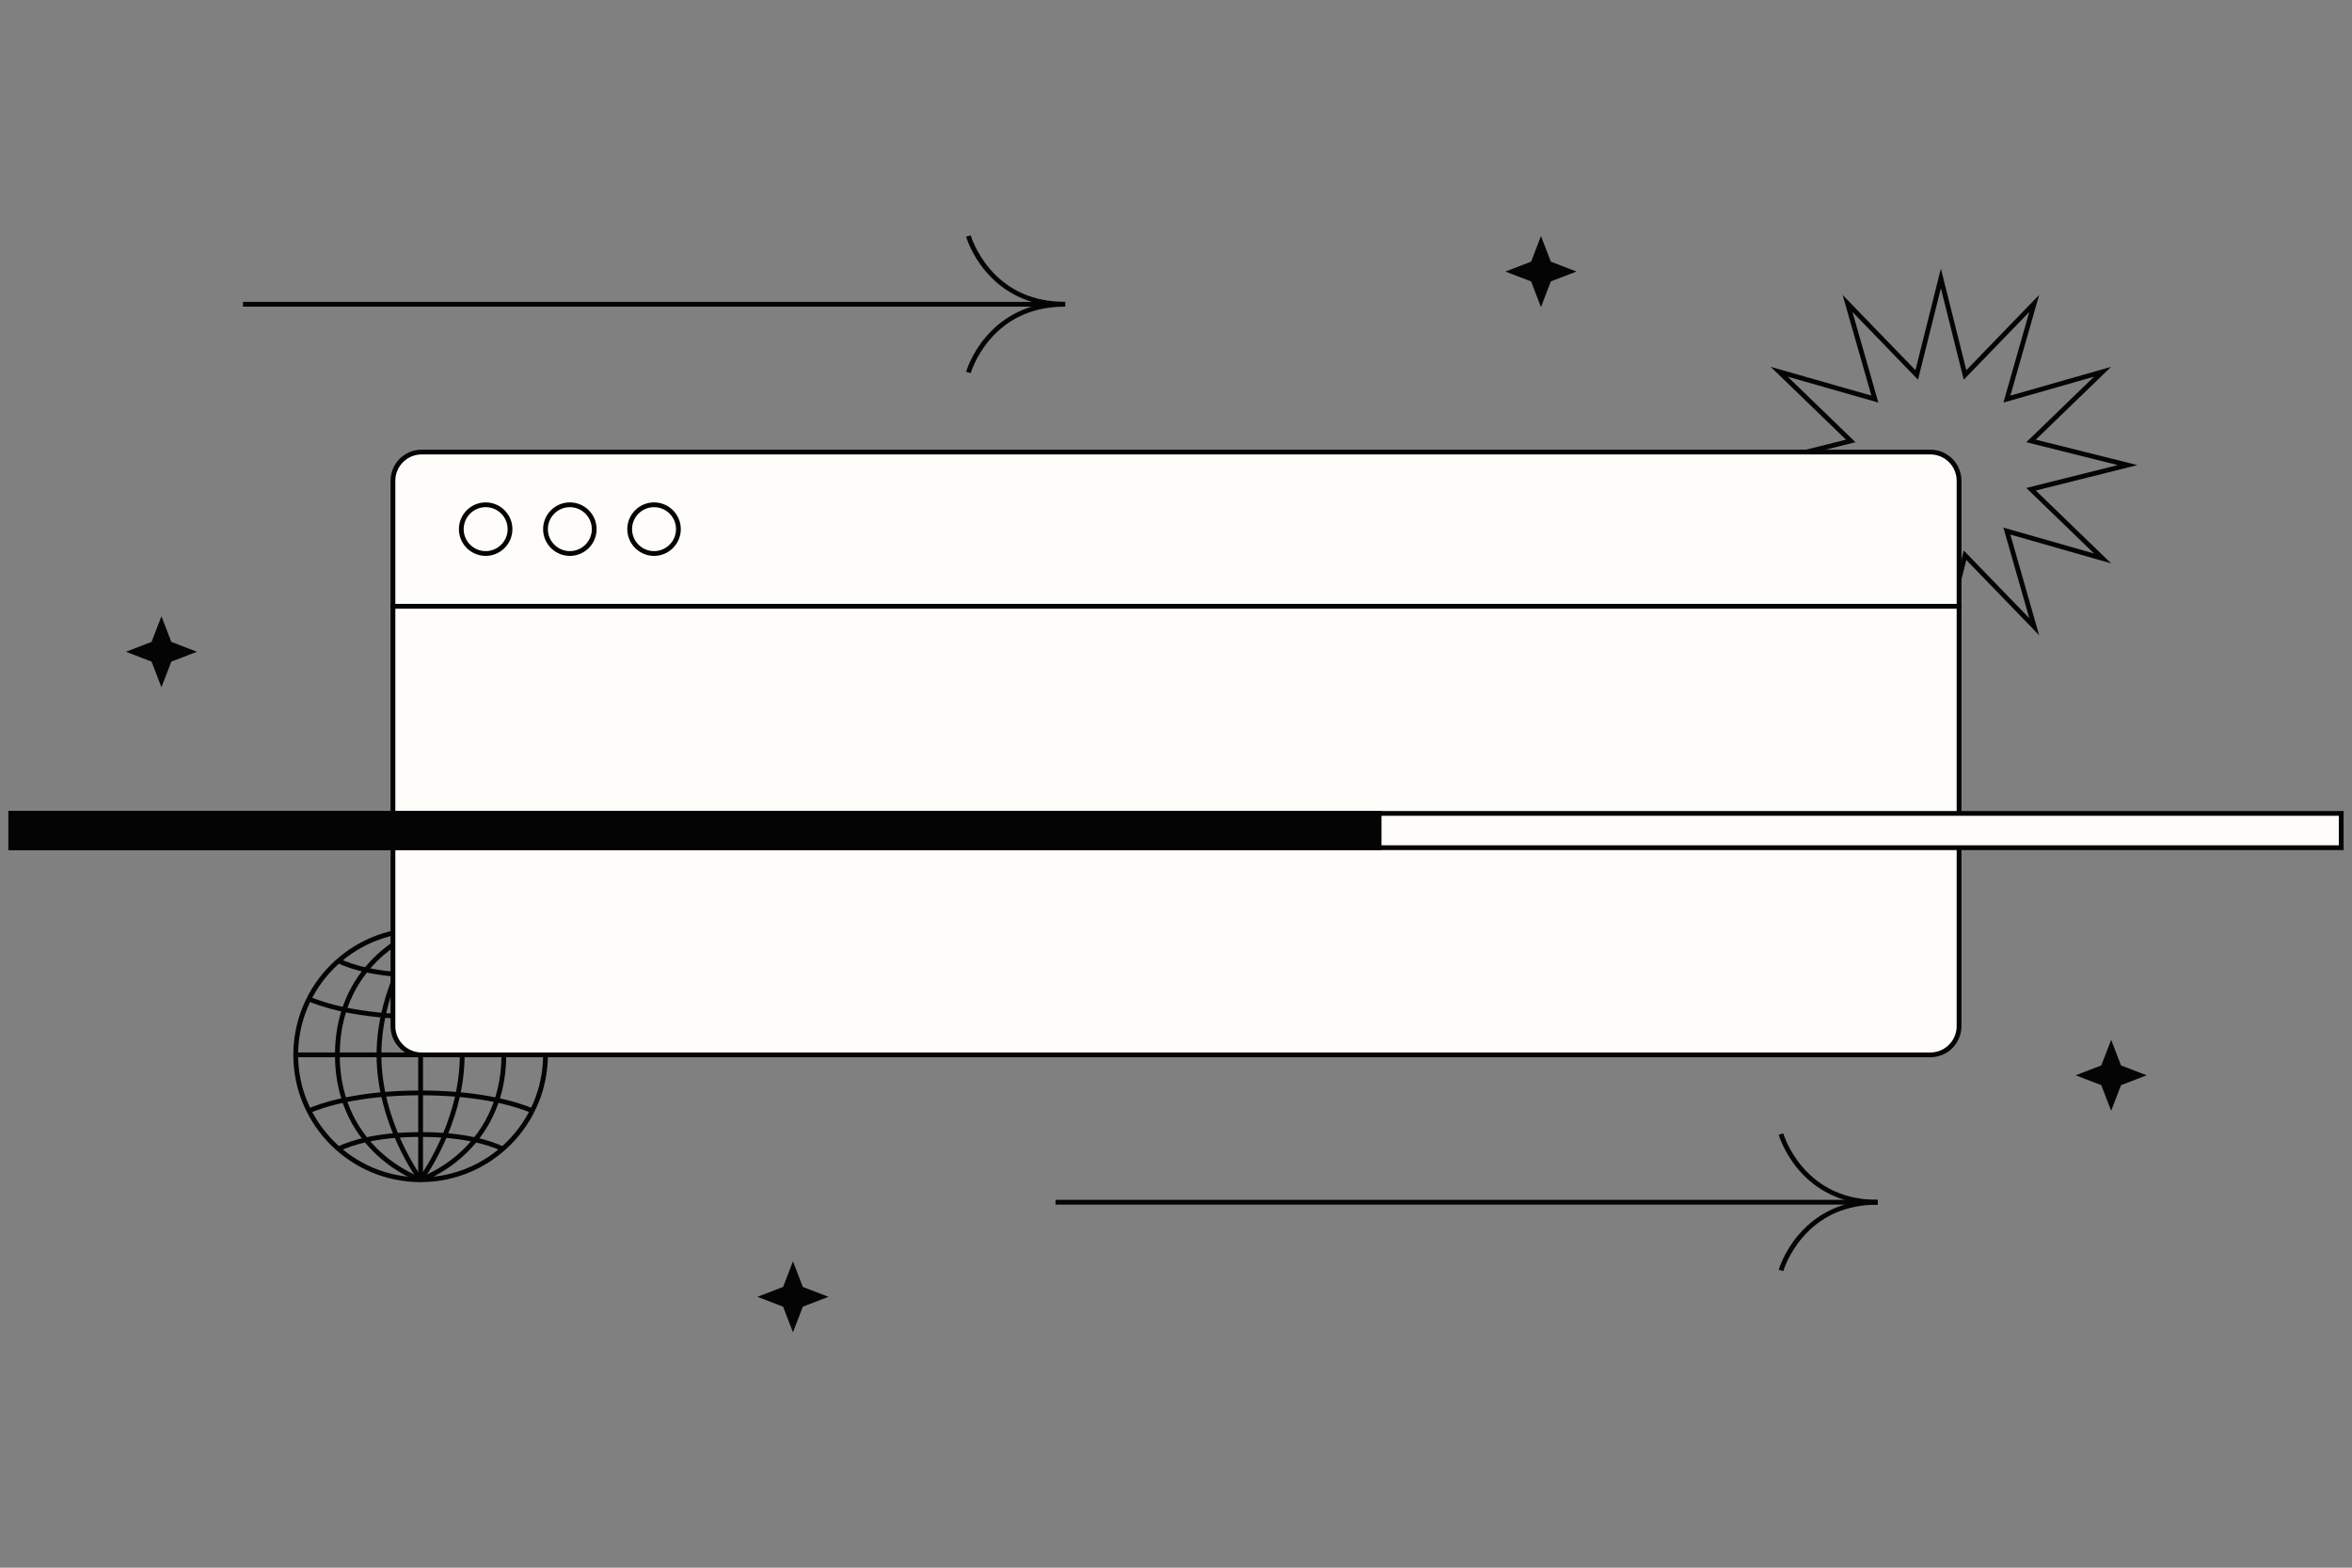
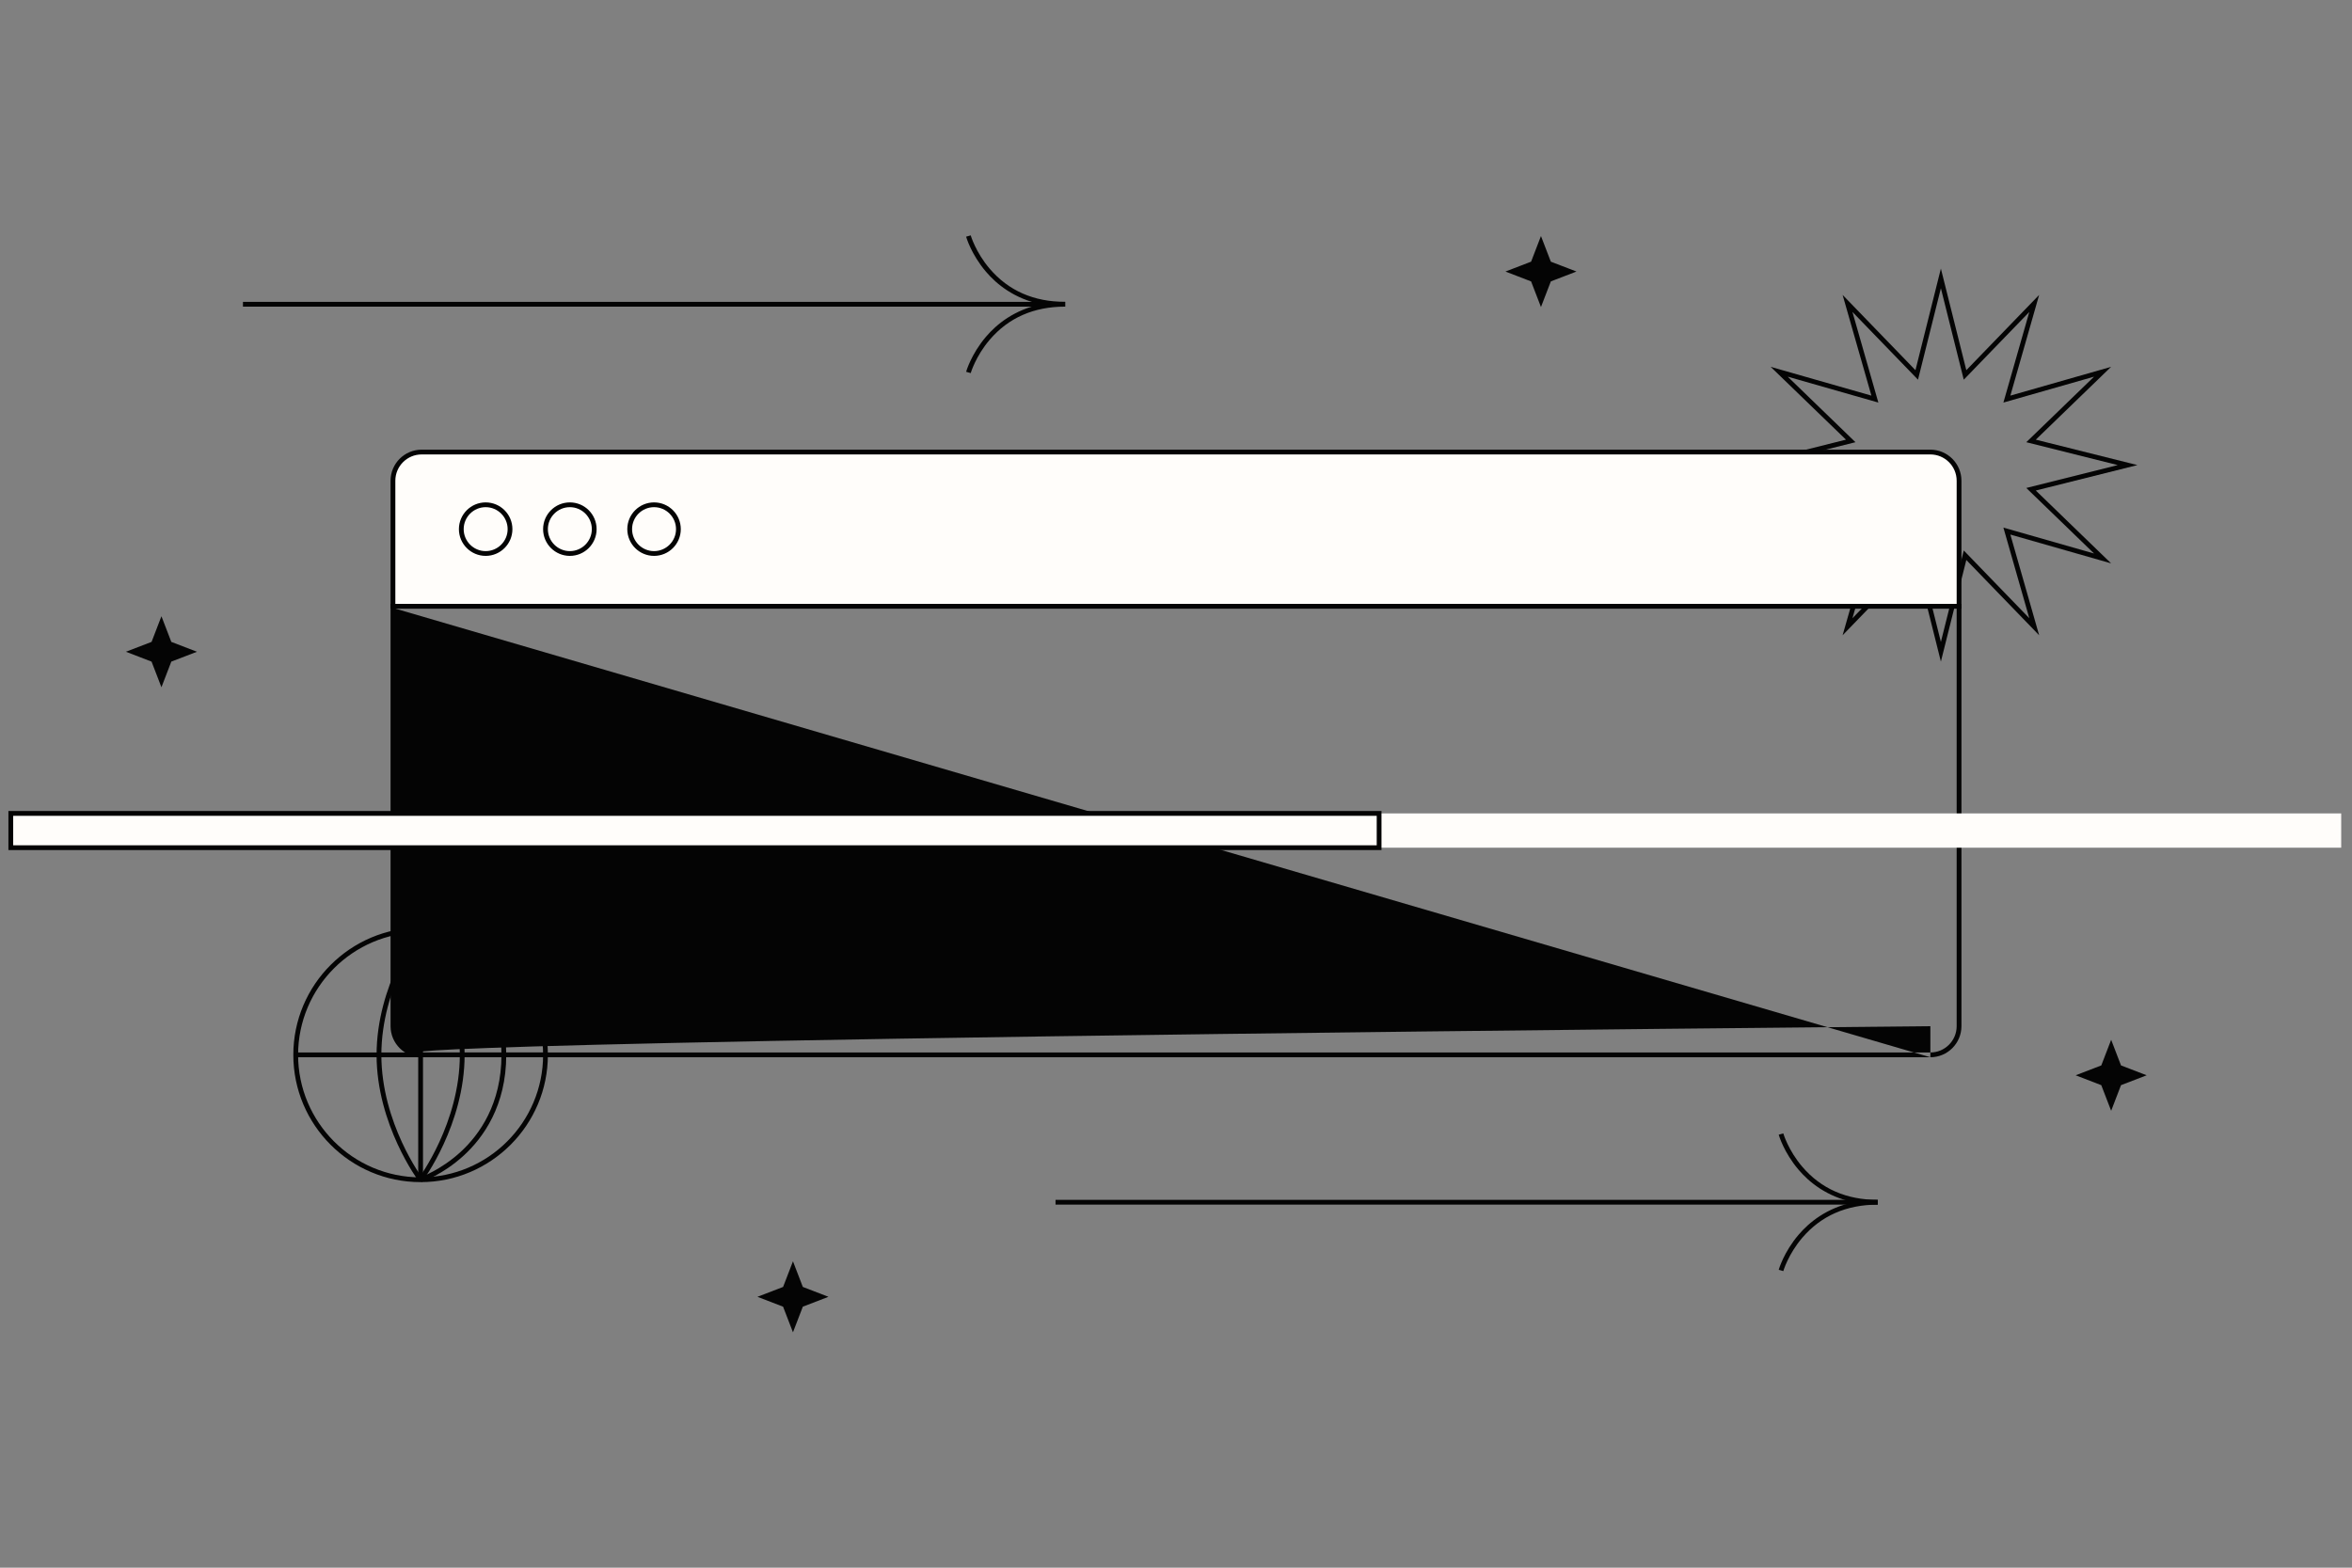
<svg xmlns="http://www.w3.org/2000/svg" width="1500" height="1000" viewBox="0 0 1500 1000" fill="none">
  <rect x="0" y="0" width="1500" height="1000" fill="#808080" stroke="none" />
  <path d="M1237.81 422.018L1221.59 357.207L1175.13 405.224L1193.49 340.987L1129.25 359.343L1177.27 312.89L1112.46 296.669L1177.27 280.448L1129.25 233.995L1193.49 252.351L1175.13 188.114L1221.59 236.131L1237.81 171.32L1254.03 236.131L1300.48 188.114L1282.12 252.351L1346.36 233.995L1298.34 280.448L1363.15 296.669L1298.34 312.89L1346.36 359.343L1282.12 340.987L1300.48 405.224L1254.03 357.207L1237.81 422.018ZM1223.21 351.143L1237.81 409.459L1252.4 351.143L1294.2 394.349L1277.68 336.547L1335.49 353.064L1292.28 311.265L1350.6 296.669L1292.28 282.073L1335.49 240.274L1277.68 256.791L1294.2 198.989L1252.4 242.195L1237.81 183.879L1223.21 242.195L1181.41 198.989L1197.93 256.791L1140.13 240.274L1183.33 282.073L1125.02 296.669L1183.33 311.265L1140.13 353.064L1197.93 336.547L1181.41 394.349L1223.21 351.143ZM188.591 671.358H347.89V674.407H188.591V671.358Z" fill="#040404" />
  <path d="M266.715 593.233H269.764V752.532H266.715V593.233Z" fill="#040404" />
  <path d="M269.457 753.45L267.022 751.614C267.284 751.266 293.265 716.278 293.265 672.883C293.265 629.488 267.285 594.499 267.022 594.152L269.457 592.316C269.726 592.672 296.314 628.441 296.314 672.883C296.314 717.325 269.726 753.093 269.457 753.45Z" fill="#040404" />
  <path d="M268.24 754.056C223.481 754.056 187.066 717.642 187.066 672.882C187.066 628.122 223.481 591.708 268.24 591.708C313 591.708 349.414 628.122 349.414 672.882C349.414 717.642 312.999 754.056 268.24 754.056ZM268.24 594.757C225.162 594.757 190.115 629.804 190.115 672.882C190.115 715.96 225.161 751.007 268.24 751.007C311.319 751.007 346.365 715.96 346.365 672.882C346.365 629.804 311.318 594.757 268.24 594.757Z" fill="#040404" />
  <path d="M268.724 753.977L267.755 751.086C267.886 751.042 280.966 746.56 293.852 734.702C305.696 723.805 319.814 704.233 319.814 672.882C319.814 612.794 268.276 594.853 267.755 594.678L268.723 591.787C269.277 591.973 282.459 596.473 295.819 608.728C308.156 620.045 322.863 640.362 322.863 672.881C322.863 705.4 308.156 725.717 295.819 737.034C282.46 749.291 269.278 753.791 268.724 753.977Z" fill="#040404" />
  <path d="M267.022 753.45C266.753 753.094 240.165 717.325 240.165 672.883C240.165 628.441 266.753 592.672 267.022 592.316L269.457 594.152C269.195 594.5 243.215 629.488 243.215 672.883C243.215 716.278 269.195 751.267 269.457 751.614L267.022 753.45Z" fill="#040404" />
-   <path d="M267.756 753.977C267.202 753.791 254.02 749.291 240.66 737.036C228.323 725.719 213.616 705.402 213.616 672.883C213.616 640.364 228.323 620.047 240.66 608.73C254.02 596.474 267.202 591.974 267.756 591.789L268.725 594.68C268.594 594.724 255.514 599.206 242.628 611.064C230.784 621.961 216.666 641.533 216.666 672.884C216.666 704.235 230.784 723.807 242.628 734.704C255.514 746.561 268.595 751.044 268.725 751.088L267.756 753.977Z" fill="#040404" />
-   <path d="M338.872 709.956C330.966 706.56 308.257 698.663 268.239 698.663C228.224 698.663 205.514 706.56 197.608 709.955L196.405 707.154C204.485 703.684 227.658 695.614 268.239 695.614C308.822 695.614 331.995 703.684 340.075 707.155L338.872 709.956ZM216.47 734.231L215.171 731.473C224.184 727.226 240.707 722.164 268.24 722.164C295.617 722.164 312.105 727.177 321.115 731.381L319.825 734.145C311.094 730.071 295.057 725.213 268.239 725.213C241.271 725.213 225.202 730.118 216.47 734.231ZM268.24 650.15C227.659 650.15 204.485 642.08 196.406 638.61L197.609 635.809C205.515 639.204 228.225 647.101 268.24 647.101C308.257 647.101 330.966 639.204 338.873 635.808L340.076 638.609C331.996 642.079 308.823 650.15 268.24 650.15ZM268.24 623.6C240.708 623.6 224.184 618.538 215.171 614.291L216.47 611.533C225.202 615.646 241.271 620.551 268.24 620.551C295.058 620.551 311.095 615.694 319.826 611.619L321.116 614.383C312.104 618.587 295.617 623.6 268.24 623.6Z" fill="#040404" />
-   <path d="M250.608 386.707H1249.39V654.587C1249.39 664.691 1241.2 672.882 1231.1 672.882H268.902C258.798 672.882 250.607 664.691 250.607 654.587V386.707H250.608Z" fill="#FFFDFA" />
-   <path d="M1231.1 674.407H268.902C257.974 674.407 249.083 665.516 249.083 654.588V385.183H1250.92V654.587C1250.92 665.516 1242.03 674.407 1231.1 674.407ZM252.132 388.232V654.587C252.132 663.834 259.655 671.358 268.902 671.358H1231.1C1240.34 671.358 1247.87 663.835 1247.87 654.587V388.232H252.132Z" fill="#040404" />
+   <path d="M1231.1 674.407H268.902C257.974 674.407 249.083 665.516 249.083 654.588V385.183H1250.92V654.587C1250.92 665.516 1242.03 674.407 1231.1 674.407ZV654.587C252.132 663.834 259.655 671.358 268.902 671.358H1231.1C1240.34 671.358 1247.87 663.835 1247.87 654.587V388.232H252.132Z" fill="#040404" />
  <path d="M268.902 288.353H1231.1C1241.2 288.353 1249.39 296.544 1249.39 306.648V386.708H250.608V306.648C250.608 296.543 258.798 288.353 268.902 288.353Z" fill="#FFFDFA" />
  <path d="M1250.92 388.232H249.083V306.647C249.083 295.719 257.974 286.829 268.902 286.829H1231.1C1242.03 286.829 1250.92 295.72 1250.92 306.647L1250.92 388.232ZM252.132 385.183H1247.87V306.647C1247.87 297.4 1240.34 289.877 1231.1 289.877H268.902C259.655 289.877 252.132 297.399 252.132 306.647V385.183Z" fill="#040404" />
  <path d="M309.732 354.592C300.324 354.592 292.669 346.938 292.669 337.53C292.669 328.122 300.324 320.468 309.732 320.468C319.14 320.468 326.795 328.122 326.795 337.53C326.795 346.938 319.141 354.592 309.732 354.592ZM309.732 323.516C302.005 323.516 295.718 329.802 295.718 337.53C295.718 345.258 302.004 351.544 309.732 351.544C317.46 351.544 323.746 345.258 323.746 337.53C323.746 329.802 317.46 323.516 309.732 323.516ZM363.428 354.592C354.02 354.592 346.365 346.938 346.365 337.53C346.365 328.122 354.02 320.468 363.428 320.468C372.836 320.468 380.491 328.122 380.491 337.53C380.491 346.938 372.836 354.592 363.428 354.592ZM363.428 323.516C355.701 323.516 349.414 329.802 349.414 337.53C349.414 345.258 355.7 351.544 363.428 351.544C371.155 351.544 377.441 345.258 377.441 337.53C377.441 329.802 371.155 323.516 363.428 323.516ZM417.122 354.592C407.714 354.592 400.059 346.938 400.059 337.53C400.059 328.122 407.714 320.468 417.122 320.468C426.53 320.468 434.185 328.122 434.185 337.53C434.185 346.938 426.531 354.592 417.122 354.592ZM417.122 323.516C409.395 323.516 403.108 329.802 403.108 337.53C403.108 345.258 409.394 351.544 417.122 351.544C424.85 351.544 431.136 345.258 431.136 337.53C431.136 329.802 424.85 323.516 417.122 323.516Z" fill="#040404" />
  <path d="M6.886 518.861H1493.11V540.727H6.886V518.861Z" fill="#FFFDFA" />
-   <path d="M1494.64 542.252H5.362V517.337H1494.64V542.252ZM8.411 539.203H1491.59V520.386H8.411V539.203Z" fill="#040404" />
-   <path d="M6.886 518.861H879.532V540.727H6.886V518.861Z" fill="#040404" />
  <path d="M881.056 542.252H5.362V517.337H881.057L881.056 542.252ZM8.411 539.203H878.008V520.386H8.411V539.203ZM673.174 765.37H1197.54V768.419H673.174V765.37Z" fill="#040404" />
  <path d="M1137.31 810.82L1134.38 809.987C1134.51 809.53 1137.66 798.665 1147.02 787.661C1153.82 779.667 1165.04 770.465 1182.19 766.895C1165.04 763.326 1153.82 754.124 1147.02 746.128C1137.66 735.125 1134.51 724.259 1134.38 723.802L1137.31 722.969C1137.34 723.075 1140.45 733.744 1149.42 744.247C1161.4 758.263 1177.58 765.37 1197.53 765.37V768.419C1177.58 768.419 1161.4 775.525 1149.42 789.542C1140.45 800.044 1137.34 810.713 1137.31 810.82ZM154.942 192.542H679.303V195.591H154.942V192.542Z" fill="#040404" />
  <path d="M619.079 237.992L616.146 237.159C616.276 236.702 619.429 225.837 628.79 214.833C635.592 206.839 646.804 197.637 663.959 194.067C646.804 190.498 635.591 181.296 628.79 173.301C619.429 162.297 616.276 151.432 616.146 150.975L619.079 150.142C619.11 150.248 622.222 160.917 631.193 171.419C643.164 185.436 659.351 192.542 679.303 192.542V195.591C659.351 195.591 643.164 202.697 631.193 216.714C622.222 227.216 619.11 237.885 619.079 237.992ZM1346.4 663.258L1352.69 679.613L1369.05 685.907L1352.69 692.2L1346.4 708.556L1340.1 692.206L1323.75 685.907L1340.11 679.613L1346.4 663.258ZM102.958 393.089L109.252 409.445L125.607 415.738L109.252 422.032L102.958 438.387L96.659 422.038L80.309 415.738L96.665 409.445L102.958 393.089ZM982.761 150.559L989.054 166.915L1005.41 173.208L989.054 179.502L982.761 195.857L976.461 179.508L960.112 173.208L976.467 166.915L982.761 150.559ZM505.716 804.559L512.009 820.914L528.365 827.208L512.009 833.501L505.716 849.857L499.416 833.508L483.067 827.208L499.422 820.914L505.716 804.559Z" fill="#040404" />
</svg>